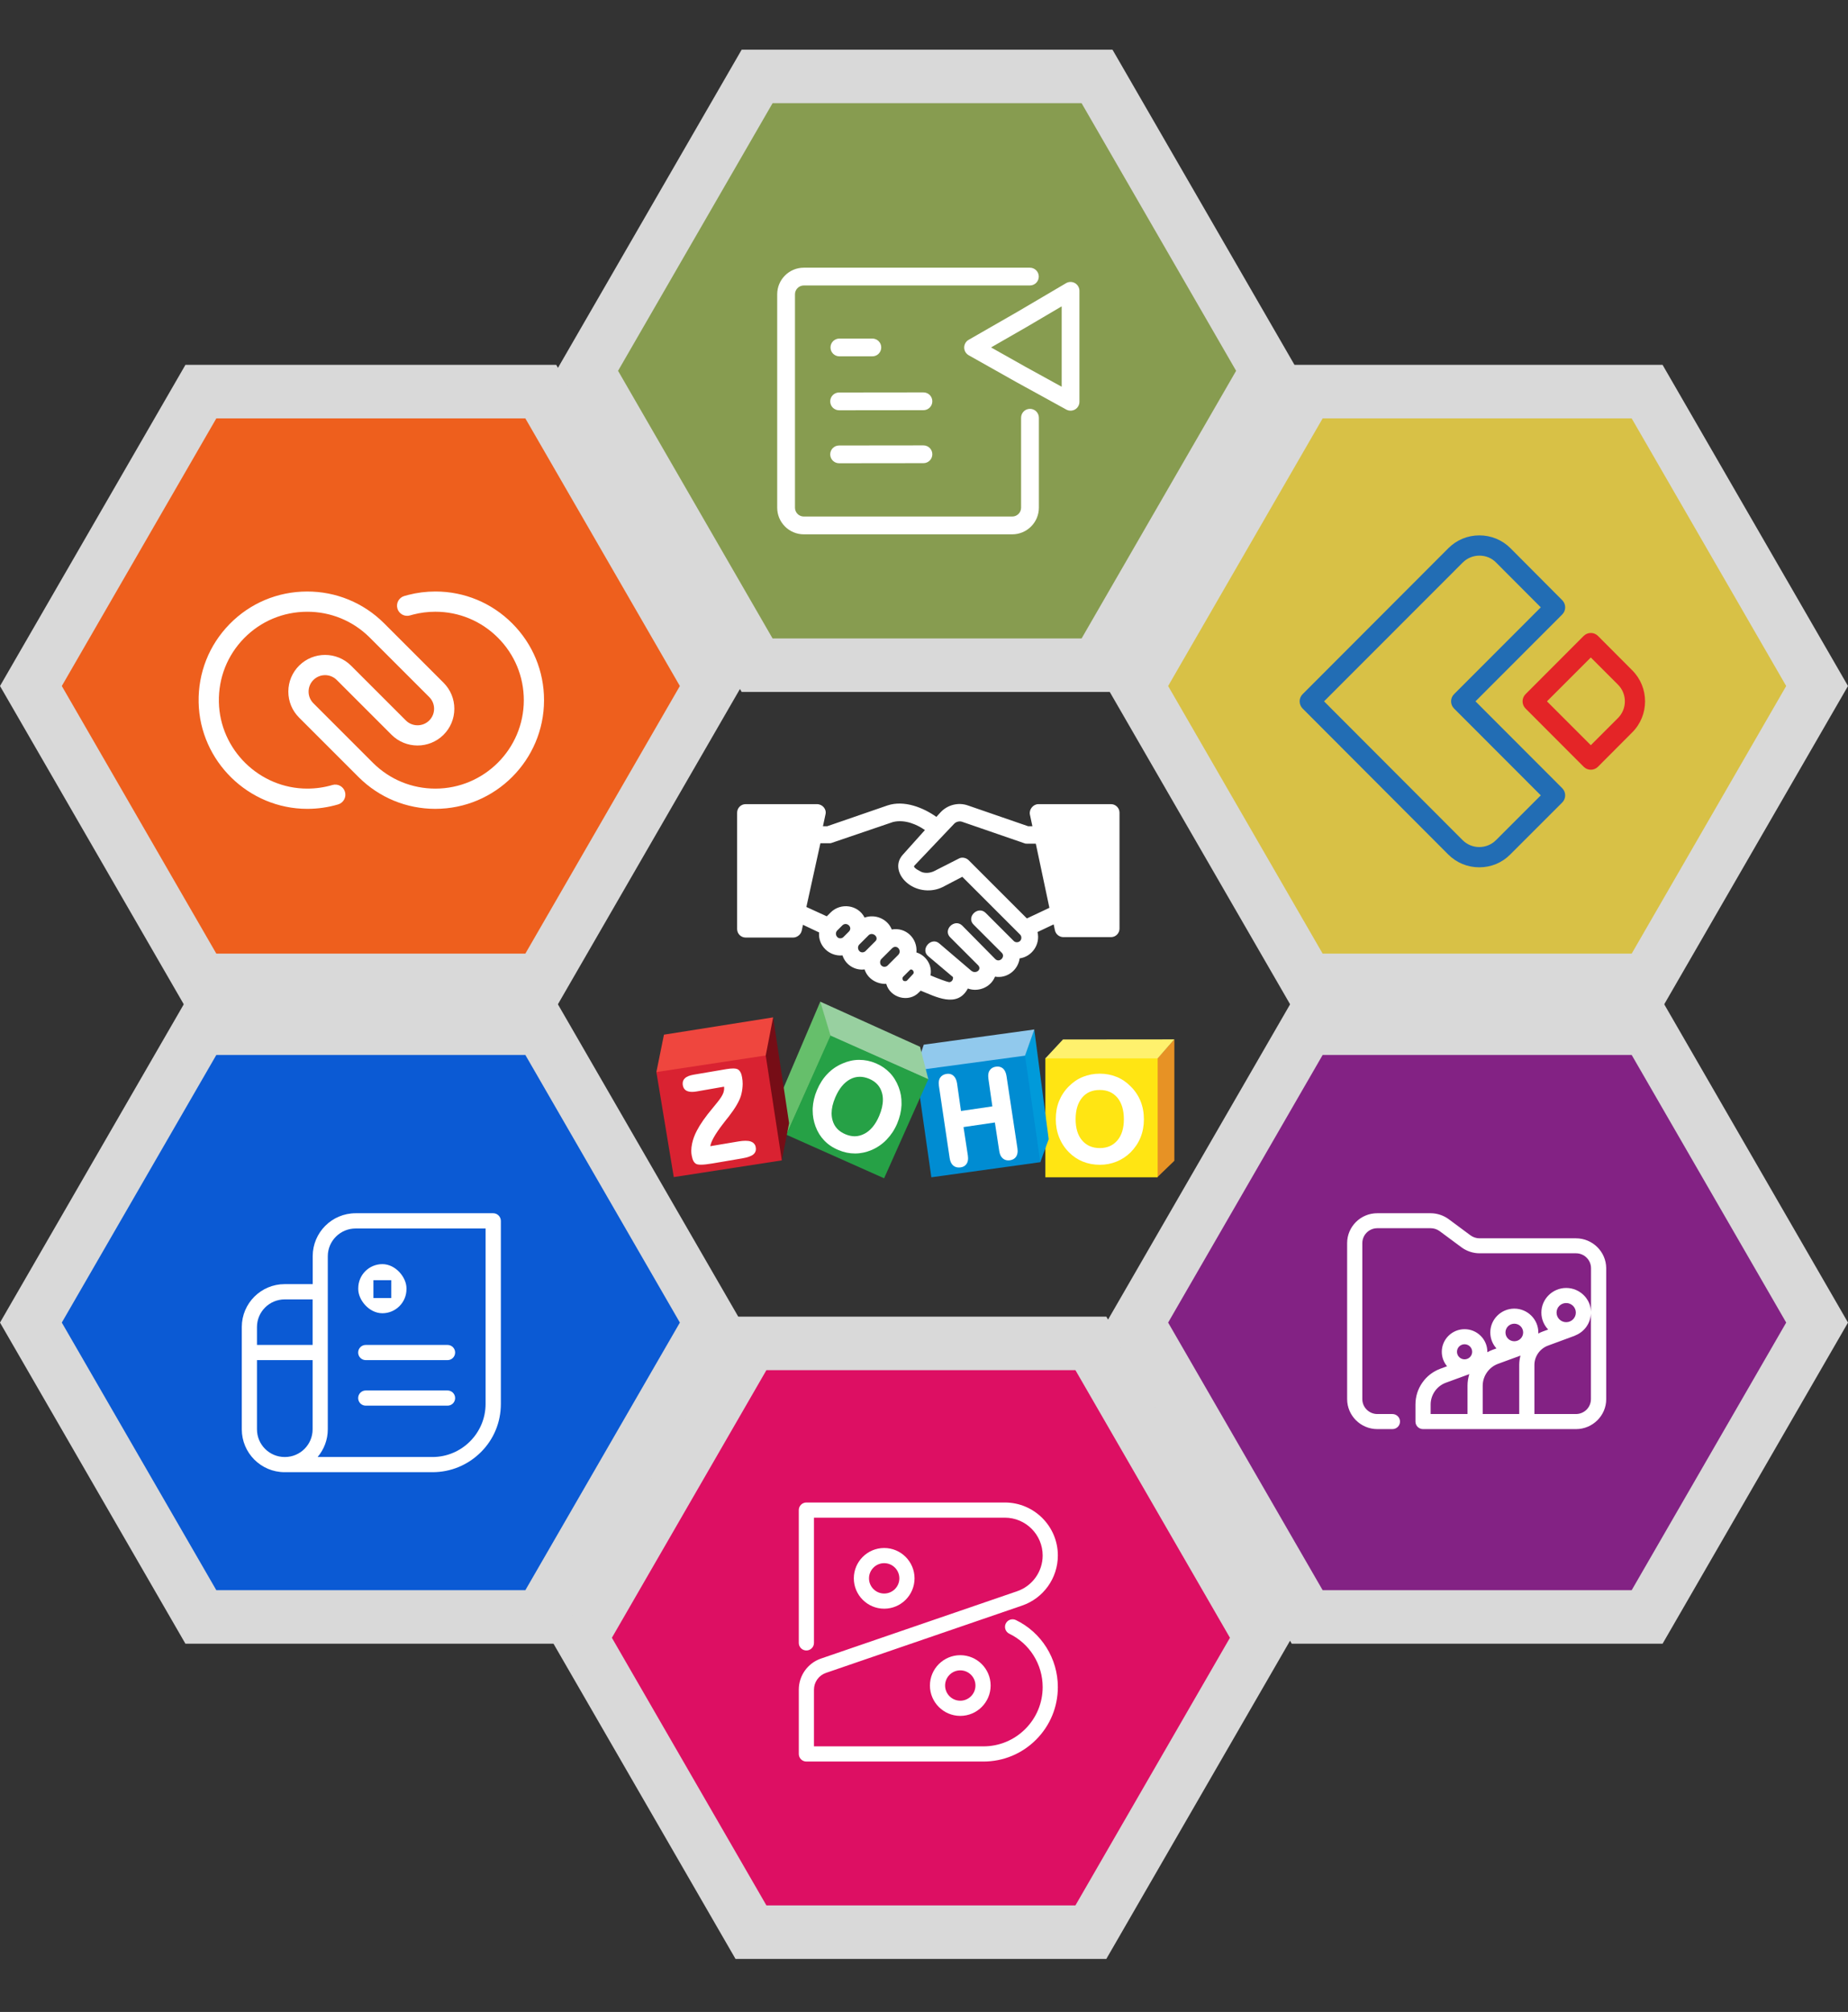
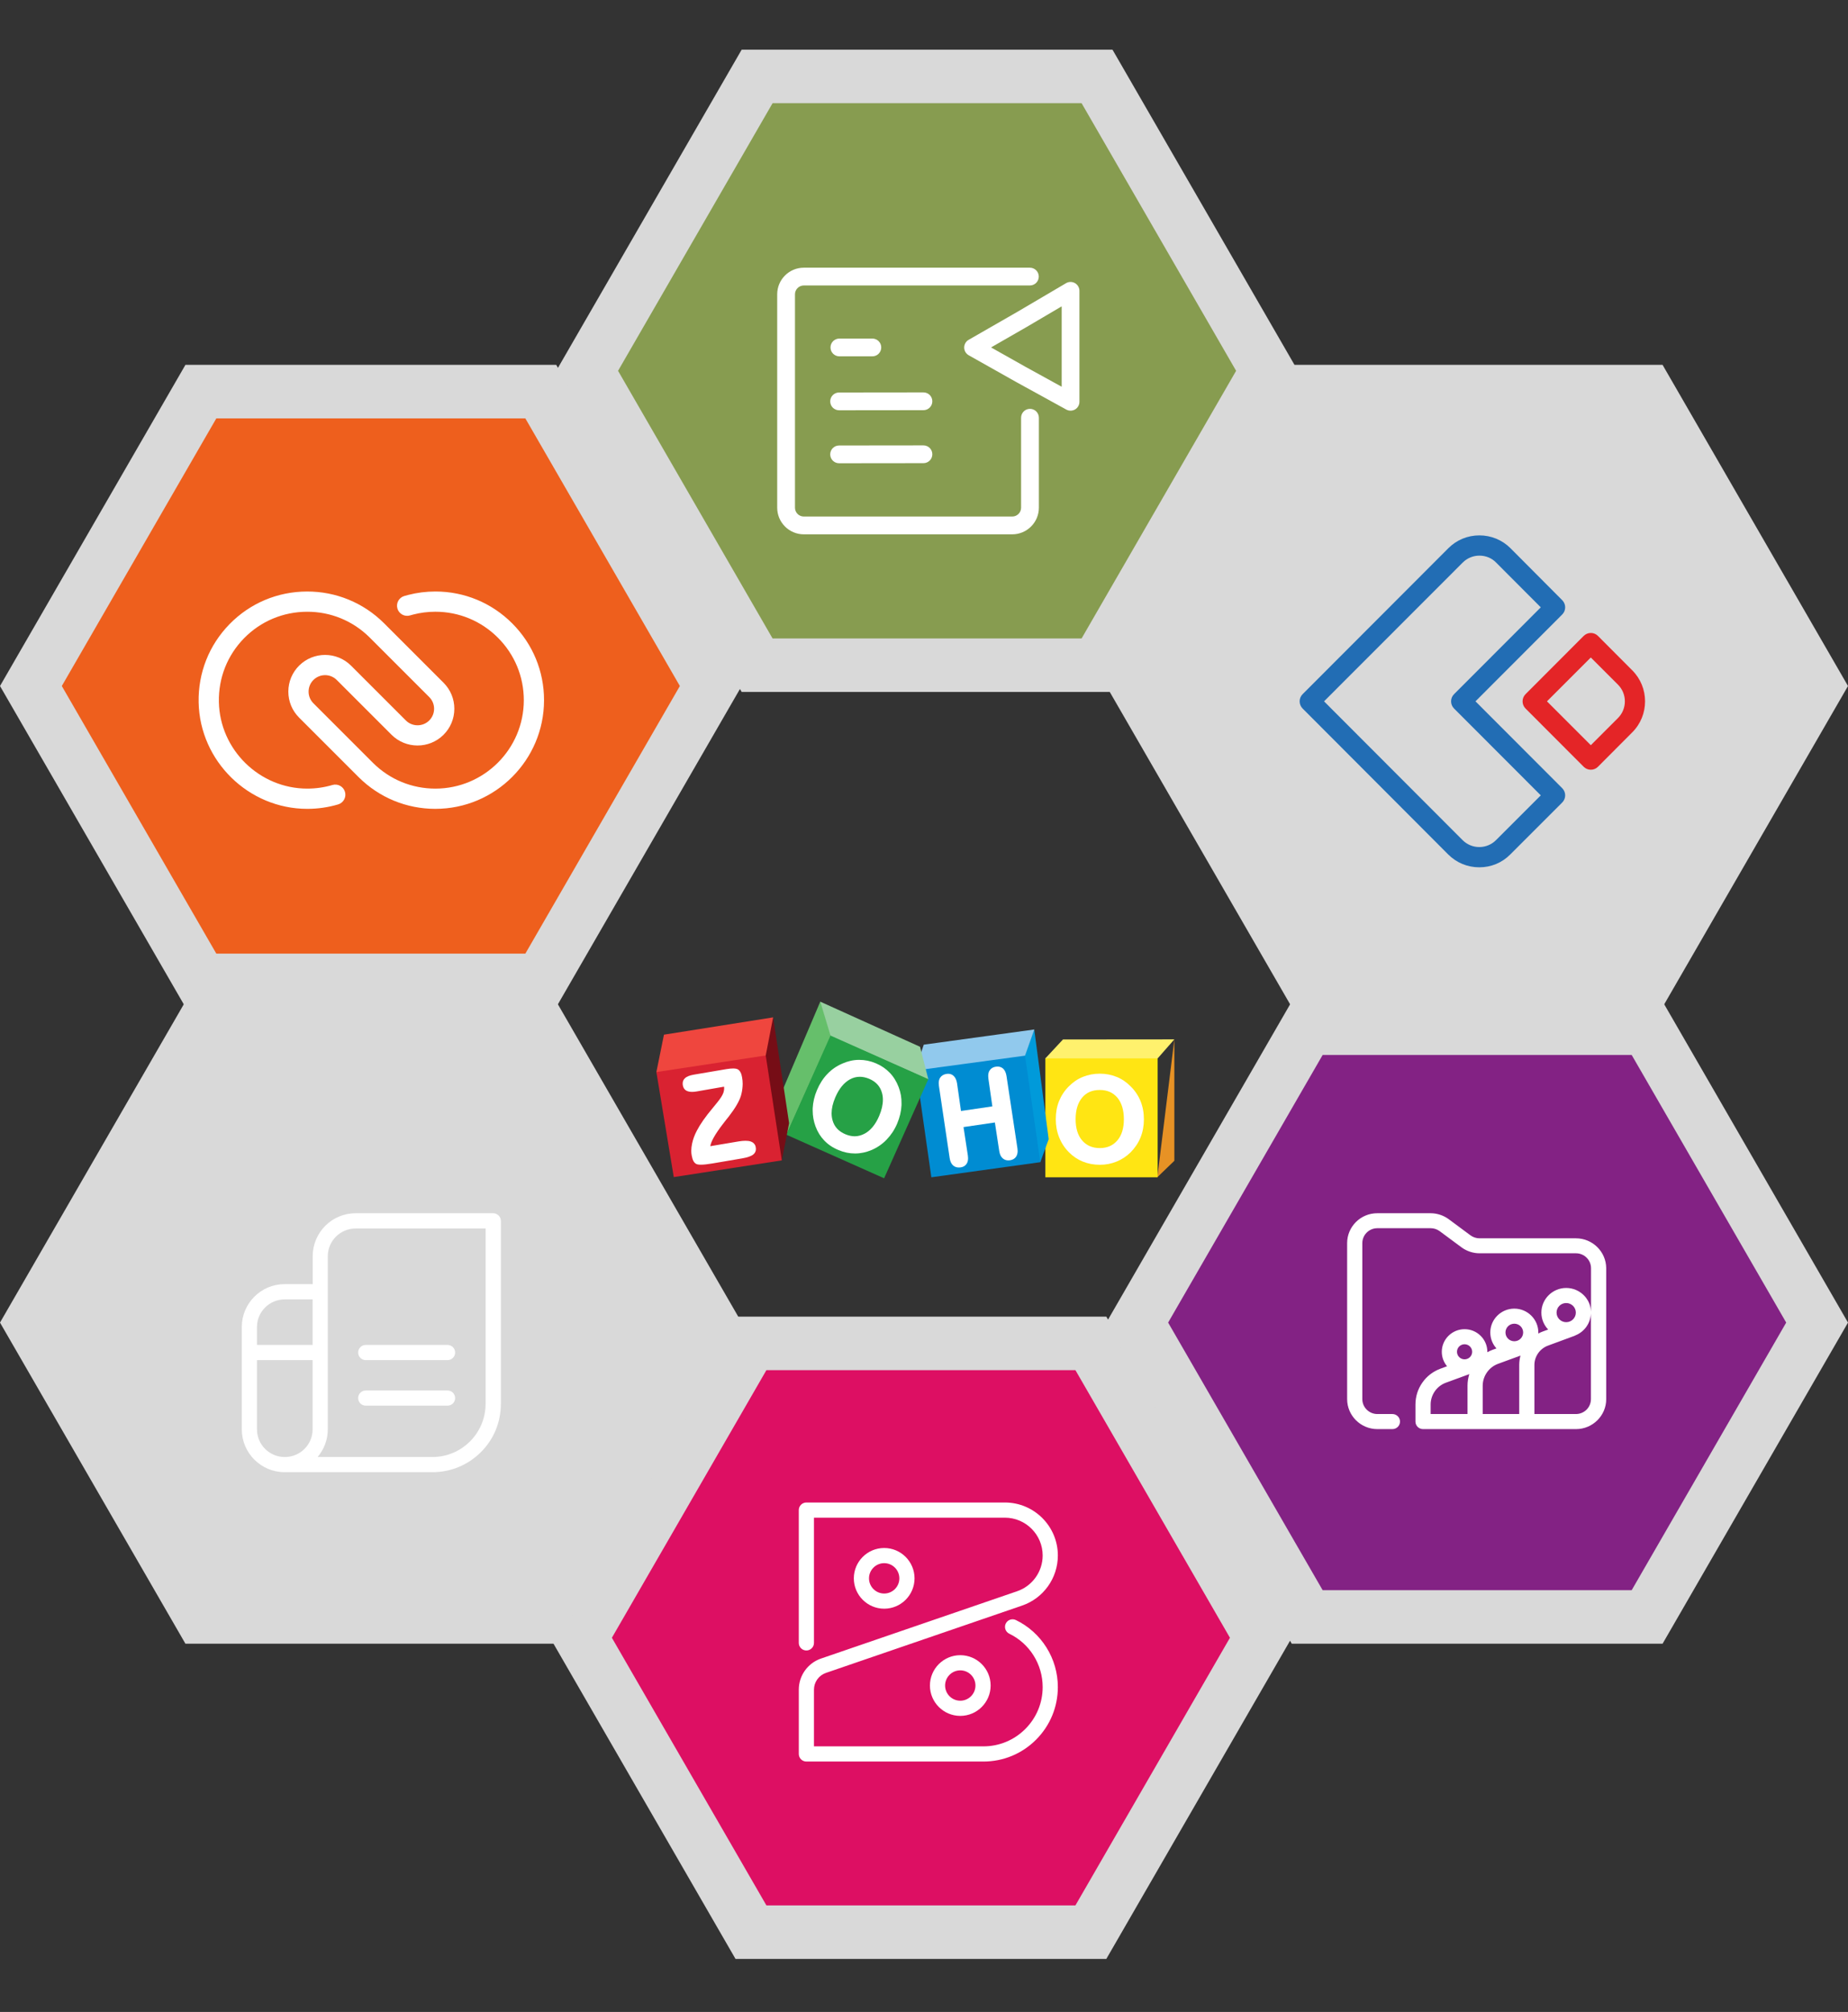
<svg xmlns="http://www.w3.org/2000/svg" width="428" height="466" viewBox="0 0 428 466" fill="none">
  <rect x="0" y="0" width="428" height="466" fill="#333333" stroke="none" />
  <path d="M128.828 85.886L171.771 11.507H257.657L300.601 85.886L257.657 160.266H171.771L128.828 85.886Z" fill="#D9D9D9" />
  <path d="M143.143 85.886L178.929 23.903H250.5L286.286 85.886L250.5 147.869H178.929L143.143 85.886Z" fill="#879C50" />
  <path d="M256.227 158.889L299.17 84.51H385.056L427.999 158.889L385.056 233.269H299.17L256.227 158.889Z" fill="#D9D9D9" />
-   <path d="M270.541 158.89L306.327 96.906H377.899L413.685 158.89L377.899 220.873H306.327L270.541 158.89Z" fill="#D8C146" />
  <path d="M0 158.889L42.943 84.51H128.829L171.772 158.889L128.829 233.269H42.943L0 158.889Z" fill="#D9D9D9" />
  <path d="M14.315 158.889L50.1 96.906H121.672L157.458 158.889L121.672 220.872H50.1L14.315 158.889Z" fill="#EE5F1D" />
  <path d="M299.172 379.331L256.229 453.71H170.343L127.399 379.331L170.343 304.951H256.229L299.172 379.331Z" fill="#D9D9D9" />
  <path d="M284.857 379.331L249.071 441.314H177.5L141.714 379.331L177.5 317.348H249.071L284.857 379.331Z" fill="#DD0F63" />
  <path d="M171.773 306.328L128.83 380.707H42.944L0.001 306.328L42.944 231.948L128.83 231.948L171.773 306.328Z" fill="#D9D9D9" />
-   <path d="M157.459 306.327L121.673 368.311H50.101L14.315 306.327L50.101 244.344L121.673 244.344L157.459 306.327Z" fill="#0B5AD4" />
  <path d="M428 306.328L385.057 380.707H299.171L256.228 306.328L299.171 231.948L385.057 231.948L428 306.328Z" fill="#D9D9D9" />
  <path d="M413.686 306.327L377.9 368.311H306.328L270.542 306.327L306.328 244.344L377.9 244.344L413.686 306.327Z" fill="#832284" />
  <g clip-path="url(#clip0_874_112)">
-     <path d="M271.981 240.733V268.854L268.045 272.652V245.134L271.981 240.733Z" fill="#E79225" />
+     <path d="M271.981 240.733V268.854L268.045 272.652L271.981 240.733Z" fill="#E79225" />
    <path d="M246.184 240.756L242.107 245.134L242.318 245.412L267.881 245.319L268.115 245.134L271.981 240.733L246.184 240.756Z" fill="#FFF16D" />
    <path d="M242.107 245.134H268.115V272.676H242.107V245.134Z" fill="url(#paint0_linear_874_112)" />
    <path d="M264.156 255.048C263.641 253.774 262.868 252.616 261.86 251.62C260.899 250.647 259.822 249.906 258.603 249.419C257.408 248.933 256.12 248.678 254.714 248.678C253.308 248.678 251.996 248.933 250.801 249.419C249.582 249.906 248.505 250.647 247.544 251.62C246.537 252.616 245.787 253.774 245.271 255.048C244.756 256.322 244.521 257.712 244.521 259.241C244.521 260.723 244.779 262.113 245.295 263.41C245.81 264.707 246.56 265.866 247.567 266.885C248.505 267.834 249.582 268.553 250.777 269.039C251.972 269.525 253.308 269.78 254.737 269.78C256.12 269.78 257.408 269.525 258.603 269.039C259.798 268.553 260.899 267.834 261.86 266.885C262.868 265.866 263.641 264.707 264.156 263.433C264.672 262.159 264.929 260.746 264.929 259.264C264.929 257.712 264.672 256.322 264.156 255.048ZM258.791 264.128C257.783 265.31 256.448 265.912 254.714 265.912C252.98 265.912 251.621 265.31 250.613 264.128C249.606 262.947 249.114 261.302 249.114 259.218C249.114 257.086 249.629 255.442 250.613 254.237C251.621 253.033 252.956 252.454 254.714 252.454C256.448 252.454 257.783 253.056 258.791 254.237C259.775 255.442 260.29 257.086 260.29 259.218C260.29 261.302 259.798 262.947 258.791 264.128Z" fill="white" />
    <path d="M239.554 238.439V238.578L242.881 263.85L240.936 269.178L240.679 268.993L237.258 244.763L237.328 244.439L239.46 238.578L239.554 238.439Z" fill="#009ADA" />
    <path d="M213.945 241.96L239.555 238.439L237.399 244.508L237.094 244.833L213.148 248.307L213.266 243.976L213.945 241.96Z" fill="#91C9ED" />
    <path d="M237.399 244.508L240.937 269.178L215.702 272.676L212.305 248.84L213.781 247.705L237.399 244.508Z" fill="url(#paint1_linear_874_112)" />
    <path d="M233.111 249.234C232.993 248.469 232.736 247.89 232.314 247.496C231.962 247.195 231.541 247.033 231.049 247.033C230.932 247.033 230.791 247.033 230.65 247.056C229.994 247.149 229.502 247.45 229.198 247.937C228.963 248.284 228.87 248.724 228.87 249.234C228.87 249.419 228.893 249.628 228.916 249.836L229.83 256.252L222.567 257.318L221.653 250.902C221.536 250.16 221.278 249.581 220.856 249.187C220.505 248.863 220.083 248.701 219.615 248.701C219.497 248.701 219.38 248.701 219.263 248.724C218.584 248.817 218.068 249.118 217.74 249.604C217.506 249.952 217.412 250.392 217.412 250.902C217.412 251.087 217.436 251.295 217.459 251.527L219.943 268.228C220.06 268.993 220.317 269.572 220.786 269.965C221.138 270.267 221.559 270.406 222.075 270.406C222.215 270.406 222.356 270.406 222.497 270.382C223.129 270.29 223.598 269.989 223.902 269.502C224.113 269.155 224.207 268.738 224.207 268.251C224.207 268.066 224.184 267.857 224.16 267.649L223.153 261.047L230.416 259.982L231.424 266.583C231.541 267.348 231.798 267.927 232.244 268.298C232.595 268.599 233.017 268.761 233.509 268.761C233.626 268.761 233.767 268.761 233.907 268.738C234.563 268.645 235.055 268.344 235.36 267.857C235.571 267.51 235.688 267.093 235.688 266.583C235.688 266.398 235.664 266.19 235.641 265.981L233.111 249.234Z" fill="white" />
    <path d="M189.976 232L180.861 253.403L182.103 262.808L182.173 262.785L192.413 240.015L192.366 239.528L190.163 232.301L189.976 232Z" fill="#66BF6B" />
    <path d="M189.977 232L192.343 239.853L192.39 240.015L214.93 249.998L215 249.952L213.079 242.447L189.977 232Z" fill="#98D0A0" />
    <path d="M192.343 239.853L215 249.952L204.761 272.907L182.104 262.808L192.343 239.853Z" fill="url(#paint2_linear_874_112)" />
    <path d="M208.135 251.805C207.643 250.508 206.963 249.396 206.073 248.47C205.182 247.543 204.105 246.802 202.839 246.269C201.574 245.736 200.309 245.481 199.02 245.481H198.95C197.638 245.481 196.349 245.783 195.084 246.339C193.748 246.918 192.6 247.705 191.616 248.748C190.632 249.767 189.835 251.018 189.226 252.454C188.617 253.867 188.289 255.303 188.219 256.716V257.202C188.219 258.453 188.43 259.681 188.875 260.885C189.343 262.159 190.023 263.248 190.913 264.175C191.804 265.101 192.905 265.842 194.217 266.375C195.459 266.908 196.724 267.163 198.013 267.163H198.036C199.325 267.163 200.613 266.885 201.879 266.352C203.214 265.773 204.386 264.962 205.37 263.92C206.354 262.901 207.174 261.673 207.783 260.237C208.392 258.801 208.72 257.388 208.791 255.975V255.558C208.814 254.284 208.603 253.033 208.135 251.805ZM203.613 258.476C202.769 260.468 201.621 261.835 200.239 262.576C199.489 262.97 198.716 263.179 197.942 263.179C197.263 263.179 196.537 263.016 195.81 262.715C194.217 262.044 193.233 260.978 192.811 259.449C192.671 258.94 192.6 258.407 192.6 257.851C192.6 256.739 192.881 255.511 193.444 254.191C194.311 252.153 195.459 250.763 196.841 249.998C197.591 249.581 198.364 249.396 199.137 249.396C199.84 249.396 200.543 249.558 201.293 249.859C202.863 250.531 203.847 251.597 204.269 253.126C204.409 253.612 204.48 254.145 204.48 254.701C204.48 255.859 204.198 257.11 203.613 258.476Z" fill="white" />
    <path d="M179.056 235.637L182.758 260.144L181.071 268.761L180.837 268.46L177.229 244.786V244.323L178.822 236.054L179.056 235.637Z" fill="#760D16" />
    <path d="M152.018 248.307L153.775 239.644L179.056 235.637L177.346 244.462V245.041L152.322 248.539L152.018 248.307Z" fill="#EF463E" />
    <path d="M177.346 244.462L181.071 268.761L156.048 272.629L152.018 248.307L177.346 244.462Z" fill="url(#paint3_linear_874_112)" />
    <path d="M174.651 264.893C174.464 264.661 174.183 264.499 173.855 264.383C173.527 264.267 173.128 264.221 172.636 264.221C172.191 264.221 171.676 264.267 171.113 264.36L164.506 265.472C164.576 264.962 164.834 264.313 165.279 263.503C165.771 262.599 166.521 261.511 167.482 260.26C167.81 259.82 168.067 259.495 168.255 259.264C168.372 259.102 168.559 258.893 168.794 258.592C170.317 256.623 171.23 255.025 171.605 253.774C171.816 253.056 171.933 252.338 171.98 251.62C172.004 251.411 172.004 251.226 172.004 251.041C172.004 250.531 171.957 250.021 171.863 249.512C171.793 249.049 171.676 248.678 171.512 248.377C171.348 248.076 171.16 247.844 170.926 247.705C170.668 247.543 170.27 247.473 169.778 247.473C169.379 247.473 168.887 247.52 168.302 247.612L160.663 248.91C159.75 249.072 159.047 249.326 158.625 249.743C158.273 250.068 158.109 250.485 158.109 250.948C158.109 251.064 158.109 251.203 158.133 251.342C158.25 251.99 158.578 252.454 159.117 252.685C159.445 252.824 159.82 252.894 160.288 252.894C160.593 252.894 160.944 252.871 161.319 252.801L167.692 251.689C167.692 251.805 167.716 251.921 167.716 252.014C167.716 252.407 167.646 252.801 167.505 253.172C167.318 253.704 166.849 254.446 166.076 255.395C165.865 255.65 165.537 256.067 165.092 256.6C163.358 258.662 162.139 260.422 161.39 261.881C160.851 262.901 160.499 263.873 160.288 264.869C160.171 265.449 160.101 265.981 160.101 266.514C160.101 266.885 160.124 267.255 160.195 267.603C160.288 268.112 160.406 268.529 160.57 268.854C160.734 269.178 160.968 269.433 161.226 269.572C161.483 269.711 161.835 269.757 162.35 269.757C162.983 269.757 163.85 269.664 164.951 269.479L171.887 268.298C173.105 268.089 173.972 267.788 174.464 267.394C174.862 267.07 175.073 266.63 175.073 266.12C175.073 265.981 175.05 265.842 175.026 265.703C174.979 265.402 174.862 265.124 174.651 264.893Z" fill="white" />
  </g>
-   <path d="M172.687 217.15H183.708C184.593 217.15 185.479 216.461 185.676 215.576L185.971 214.198L189.711 215.969C189.415 219.02 192.072 221.579 195.123 221.283C195.812 223.448 197.976 224.826 200.24 224.53C200.929 226.695 203.093 227.974 205.258 227.876C206.144 231.123 210.474 232.304 212.835 229.844L213.229 229.451C216.673 230.828 221.691 233.583 224.151 228.958C226.611 229.844 229.465 228.663 230.448 226.204C233.203 226.696 235.762 224.727 236.156 221.972C239.009 221.579 240.978 218.725 240.289 215.872L244.028 214.1L244.323 215.478C244.52 216.364 245.308 217.053 246.292 217.053L257.312 217.052C258.394 217.052 259.28 216.166 259.28 215.084L259.279 188.221C259.279 187.138 258.393 186.252 257.311 186.252H240.485C239.304 186.252 238.321 187.433 238.517 188.613L239.107 191.368H238.123L224.151 186.547C221.888 185.759 219.427 186.448 217.853 188.121L216.869 189.204C213.819 187.039 209.391 185.268 205.553 186.547L191.581 191.369H190.596L191.187 188.614C191.482 187.433 190.498 186.253 189.219 186.253L172.687 186.252C171.604 186.252 170.719 187.138 170.719 188.22V215.181C170.72 216.264 171.605 217.149 172.687 217.149L172.687 217.15ZM196.599 215.773L195.32 217.052C195.025 217.347 194.435 217.446 194.041 217.15C193.549 216.757 193.45 216.068 193.844 215.576L195.124 214.296C196.107 213.411 197.583 214.789 196.599 215.773ZM202.7 218.036L200.437 220.299C200.142 220.594 199.552 220.693 199.158 220.398C198.666 220.004 198.567 219.315 198.961 218.823L201.224 216.56C202.208 215.773 203.684 217.15 202.7 218.036ZM208.013 221.185L205.554 223.645C205.258 223.94 204.668 224.038 204.274 223.743C203.782 223.448 203.684 222.66 204.077 222.168L206.636 219.61C207.718 218.627 208.998 220.201 208.013 221.185ZM211.458 225.613L210.08 227.089C209.883 227.286 209.588 227.286 209.293 227.188C209.391 227.286 209.391 227.188 209.293 227.188C209.194 227.188 209.194 227.089 209.293 227.188C208.998 226.991 208.899 226.499 209.194 226.203L210.671 224.727C211.163 224.137 211.949 225.121 211.458 225.613ZM220.904 190.879C221.396 190.288 222.282 190.091 222.97 190.386L237.238 195.307C237.435 195.405 237.631 195.405 237.828 195.405H239.894L243.043 210.263L237.828 212.723L224.346 199.242C223.756 198.651 222.772 198.455 222.084 198.848L216.278 201.8C215.392 202.194 214.408 202.292 213.523 201.997C213.326 201.898 211.358 201.013 211.751 200.521L220.904 190.879ZM190.006 195.307H192.072C192.268 195.307 192.465 195.307 192.662 195.208L206.831 190.386C209.685 189.697 212.539 191.075 214.211 192.256L209.095 197.963C207.127 200.128 208.111 202.982 210.276 204.654C212.539 206.426 215.787 206.72 218.345 205.442L222.871 203.08L236.253 216.462C236.647 216.856 236.647 217.545 236.253 217.939C236.45 217.742 236.352 217.84 236.253 217.939C236.155 218.037 236.057 218.135 236.253 217.939C235.86 218.332 235.171 218.332 234.777 217.939L228.283 211.444C226.511 209.673 223.658 212.429 225.528 214.199L232.022 220.693C232.908 221.579 231.53 223.055 230.546 222.17L222.872 214.396C221.1 212.625 218.247 215.38 220.117 217.151L226.513 223.547C227.497 224.532 226.021 225.712 224.938 224.827L217.559 218.53C215.689 216.857 213.032 219.908 215 221.481L220.708 226.303C220.806 226.894 220.413 227.484 219.822 227.484C219.232 227.386 217.362 226.697 215.493 225.91C215.985 223.647 214.508 221.285 212.245 220.596C212.541 217.349 209.786 214.691 206.538 215.282C205.554 212.822 202.7 211.641 200.241 212.527C198.764 209.575 194.73 208.985 192.369 211.346L191.483 212.232L186.759 210.067L190.006 195.307Z" fill="white" />
  <path d="M114.221 281H82.37C76.869 281 72.422 285.467 72.422 290.948V297.422H65.928C60.447 297.422 56 301.869 56 307.35V331.052C56 336.533 60.447 340.979 65.928 340.979H100.178C104.397 340.979 108.368 339.325 111.367 336.346C114.366 333.368 116 329.397 116 325.157V282.758C115.979 281.786 115.193 281 114.221 281ZM65.928 300.959H72.401V311.507H59.516V307.35C59.516 303.834 62.391 300.959 65.928 300.959ZM65.969 337.463H65.928C62.391 337.463 59.516 334.588 59.516 331.052V315.023H72.401V331.052C72.401 334.588 69.526 337.463 65.99 337.463H65.969ZM112.463 325.157C112.463 331.941 106.941 337.463 100.157 337.463H73.559C75.028 335.726 75.917 333.492 75.917 331.052V290.969C75.917 287.412 78.813 284.537 82.35 284.537H112.463V325.157Z" fill="white" />
  <path d="M84.707 315.023H103.652C104.625 315.023 105.41 314.237 105.41 313.265C105.41 312.293 104.625 311.507 103.652 311.507H84.707C83.735 311.507 82.949 312.293 82.949 313.265C82.949 314.237 83.735 315.023 84.707 315.023ZM84.707 325.571H103.652C104.625 325.571 105.41 324.785 105.41 323.813C105.41 322.841 104.625 322.055 103.652 322.055H84.707C83.735 322.055 82.949 322.841 82.949 323.813C82.949 324.785 83.735 325.571 84.707 325.571Z" fill="white" />
-   <rect x="82.971" y="292.789" width="11.169" height="11.375" rx="5.584" fill="white" />
-   <rect x="86.486" y="296.512" width="4.136" height="4.136" fill="#0B5AD4" />
  <path d="M364.989 286.811H342.651C341.907 286.811 341.183 286.565 340.583 286.134L335.516 282.376C334.316 281.493 332.827 281 331.338 281H318.991C315.144 280.98 312 284.101 312 287.92V324.06C312 327.879 315.144 331 318.991 331H322.486C323.458 331 324.244 330.22 324.244 329.255C324.244 328.29 323.458 327.509 322.486 327.509H318.991C317.088 327.509 315.516 325.969 315.516 324.06V287.92C315.516 286.031 317.067 284.47 318.991 284.47H331.359C332.103 284.47 332.827 284.717 333.427 285.148L338.494 288.906C339.694 289.789 341.183 290.281 342.672 290.281H365.009C366.912 290.281 368.484 291.821 368.484 293.731V303.793C368.36 300.754 365.837 298.31 362.734 298.31C359.57 298.31 356.984 300.877 356.984 304.019C356.984 305.538 357.584 306.914 358.556 307.94L357.315 308.392C356.964 308.515 356.612 308.68 356.281 308.865C356.281 308.782 356.281 308.7 356.281 308.618C356.281 305.579 353.779 303.095 350.718 303.095C347.657 303.095 345.154 305.579 345.154 308.618C345.154 310.035 345.692 311.329 346.581 312.314L345.713 312.622C345.278 312.786 344.865 312.971 344.472 313.197C344.472 313.156 344.472 313.136 344.472 313.094C344.472 310.22 342.114 307.858 339.198 307.858C336.302 307.858 333.923 310.199 333.923 313.094C333.923 314.368 334.378 315.538 335.144 316.442L333.634 316.996C331.917 317.632 330.449 318.741 329.415 320.24C328.36 321.739 327.822 323.485 327.822 325.312V329.255C327.822 330.22 328.608 331 329.58 331H365.009C368.856 331 372 327.879 372 324.08V293.731C371.979 289.912 368.836 286.811 364.989 286.811ZM362.734 301.801C363.954 301.801 364.968 302.787 364.968 304.019C364.968 305.23 363.975 306.236 362.734 306.236C361.514 306.236 360.501 305.251 360.501 304.019C360.501 302.787 361.493 301.801 362.734 301.801ZM350.718 306.585C351.855 306.585 352.765 307.489 352.765 308.618C352.765 309.747 351.855 310.651 350.718 310.651C349.58 310.651 348.67 309.747 348.67 308.618C348.67 307.489 349.58 306.585 350.718 306.585ZM346.933 315.887L352.145 313.977C351.959 314.676 351.855 315.415 351.855 316.154V327.509H343.396V320.918C343.417 318.7 344.823 316.667 346.933 315.887ZM339.198 311.349C340.17 311.349 340.956 312.129 340.956 313.094C340.956 314.06 340.17 314.84 339.198 314.84C338.225 314.84 337.44 314.06 337.44 313.094C337.44 312.129 338.225 311.349 339.198 311.349ZM334.854 320.261L340.294 318.269C340.025 319.131 339.88 320.014 339.88 320.918V327.509H331.338V325.312C331.338 323.074 332.745 321.041 334.854 320.261ZM364.989 327.509H355.371V316.154C355.371 314.162 356.633 312.355 358.536 311.657L364.658 309.398C364.74 309.357 364.823 309.316 364.906 309.275C366.933 308.454 368.36 306.503 368.463 304.224V324.039C368.463 325.969 366.912 327.509 364.989 327.509Z" fill="white" />
  <path d="M342.607 200.882C339.875 200.882 337.337 199.833 335.405 197.901L301.683 164.097C300.772 163.186 300.772 161.696 301.683 160.785L335.432 126.98C337.364 125.049 339.903 124 342.635 124C345.339 124 347.906 125.049 349.837 126.98L361.814 139.012C362.725 139.923 362.725 141.413 361.814 142.324L341.724 162.441L361.814 182.558C362.725 183.469 362.725 184.959 361.814 185.87L349.782 197.901C347.878 199.833 345.339 200.882 342.607 200.882ZM306.65 162.441L338.744 194.59C339.765 195.611 341.145 196.19 342.607 196.19C344.07 196.19 345.45 195.611 346.471 194.59L356.847 184.214L336.757 164.097C335.846 163.186 335.846 161.696 336.757 160.785L356.847 140.668L346.498 130.292C345.477 129.243 344.098 128.691 342.635 128.691C341.172 128.691 339.793 129.271 338.772 130.292L306.65 162.441Z" fill="#226DB4" />
  <path d="M368.436 178.281C367.802 178.281 367.222 178.033 366.781 177.591L353.314 164.097C352.403 163.186 352.403 161.696 353.314 160.785L366.781 147.291C367.222 146.849 367.829 146.601 368.436 146.601C369.071 146.601 369.65 146.849 370.092 147.291L378.04 155.266C381.986 159.212 381.986 165.67 378.04 169.616L370.092 177.591C369.65 178.033 369.071 178.281 368.436 178.281ZM358.281 162.441L368.436 172.596L374.728 166.304C376.853 164.18 376.853 160.702 374.728 158.578L368.436 152.286L358.281 162.441Z" fill="#E42527" />
  <path d="M100.833 187.342C94.16 187.342 87.873 184.757 83.131 180.065L69.271 166.206C67.658 164.592 66.772 162.446 66.78 160.164C66.789 157.883 67.685 155.742 69.307 154.139C72.623 150.862 78.005 150.879 81.302 154.175L93.994 166.868C95.481 168.355 97.906 168.36 99.398 166.882C100.13 166.159 100.532 165.196 100.535 164.167C100.538 163.141 100.141 162.173 99.412 161.447L85.572 147.607C81.705 143.781 76.568 141.673 71.123 141.69C65.567 141.703 60.38 143.886 56.518 147.833C52.651 151.786 50.582 157.025 50.692 162.584C50.91 173.648 60.096 182.653 71.169 182.653C73.15 182.653 75.106 182.371 76.985 181.817C78.226 181.45 79.531 182.159 79.895 183.4C80.262 184.642 79.553 185.946 78.311 186.313C76.002 186.995 73.6 187.342 71.169 187.342C57.561 187.342 46.273 176.277 46.005 162.677C45.87 155.85 48.413 149.414 53.166 144.556C57.917 139.701 64.289 137.017 71.111 137.003C77.774 136.986 84.116 139.571 88.874 144.28L102.728 158.134C104.342 159.75 105.23 161.897 105.225 164.181C105.219 166.465 104.32 168.608 102.698 170.214C99.376 173.499 93.986 173.486 90.681 170.181L77.989 157.488C76.507 156.007 74.094 156.001 72.604 157.472C71.876 158.192 71.473 159.152 71.47 160.178C71.467 161.201 71.865 162.167 72.587 162.89L86.433 176.738C90.287 180.551 95.404 182.655 100.833 182.655C112.116 182.655 121.305 173.477 121.316 162.195C121.321 156.727 119.192 151.579 115.319 147.701C111.445 143.822 106.301 141.687 100.833 141.687C99.09 141.687 97.36 141.905 95.688 142.338C95.445 142.401 95.203 142.468 94.963 142.539C93.721 142.909 92.416 142.203 92.047 140.964C91.677 139.723 92.383 138.418 93.622 138.048C93.917 137.96 94.215 137.877 94.513 137.8C96.565 137.27 98.692 137 100.83 137C107.55 137 113.873 139.623 118.632 144.388C123.39 149.152 126.008 155.477 126 162.197C125.986 176.062 114.692 187.34 100.83 187.34L100.833 187.342Z" fill="white" />
  <path d="M202.037 82.534H194.405C193.265 82.534 192.346 81.614 192.346 80.475C192.346 79.336 193.265 78.416 194.405 78.416H202.037C203.177 78.416 204.096 79.336 204.096 80.475C204.096 81.614 203.177 82.534 202.037 82.534Z" fill="white" />
  <path d="M234.441 123.757H186.162C182.766 123.757 180 120.991 180 117.594V68.162C180 64.766 182.766 62 186.162 62H238.523C239.662 62 240.582 62.92 240.582 64.059C240.582 65.198 239.662 66.118 238.523 66.118H186.162C185.038 66.118 184.118 67.038 184.118 68.162V117.592C184.118 118.717 185.038 119.637 186.162 119.637H234.441C235.566 119.637 236.486 118.717 236.486 117.592V96.754C236.486 95.615 237.406 94.695 238.545 94.695C239.684 94.695 240.604 95.615 240.604 96.754V117.592C240.604 120.991 237.838 123.757 234.441 123.757Z" fill="white" />
  <path d="M194.338 95.026C193.199 95.026 192.279 94.106 192.279 92.967C192.279 91.827 193.199 90.908 194.338 90.908L213.871 90.886C215.01 90.886 215.93 91.806 215.93 92.945C215.93 94.084 215.01 95.004 213.871 95.004L194.338 95.026Z" fill="white" />
  <path d="M194.338 107.297C193.199 107.297 192.279 106.377 192.279 105.238C192.279 104.099 193.199 103.179 194.338 103.179L213.871 103.157C215.01 103.157 215.93 104.077 215.93 105.216C215.93 106.356 215.01 107.275 213.871 107.275L194.338 107.297Z" fill="white" />
  <path d="M247.947 95.115C247.604 95.115 247.261 95.033 246.952 94.862L235.525 88.574C235.518 88.574 235.511 88.566 235.504 88.566L224.357 82.286C223.712 81.921 223.314 81.243 223.307 80.502C223.307 79.761 223.698 79.075 224.337 78.711L235.757 72.15L246.897 65.589C247.534 65.213 248.323 65.213 248.963 65.575C249.6 65.939 249.999 66.625 249.999 67.359V93.063C249.999 93.79 249.615 94.463 248.99 94.835C248.673 95.018 248.311 95.115 247.947 95.115ZM237.522 84.97L245.888 89.575V70.955L237.843 75.691C237.835 75.698 237.828 75.698 237.821 75.706L229.529 80.468L237.522 84.97Z" fill="white" />
  <path d="M227.747 407.998H186.761C186.294 407.998 185.847 407.813 185.517 407.483C185.187 407.153 185.002 406.706 185.002 406.239V391.347C185.002 388.095 187.069 385.199 190.145 384.144L235.57 368.552C239.106 367.338 241.483 364.009 241.483 360.271C241.483 355.442 237.554 351.515 232.727 351.515H188.517V380.515C188.517 381.485 187.731 382.273 186.759 382.273C185.786 382.273 185 381.487 185 380.515V349.759C185 349.292 185.185 348.845 185.515 348.515C185.845 348.185 186.292 348 186.759 348H232.729C239.497 348 245 353.505 245 360.271C245 365.511 241.669 370.176 236.712 371.877L191.287 387.468C190.479 387.746 189.777 388.269 189.281 388.964C188.784 389.66 188.517 390.493 188.517 391.347V404.481H227.745C231.416 404.481 234.864 403.051 237.459 400.457C240.053 397.862 241.483 394.414 241.483 390.743C241.483 388.147 240.75 385.612 239.366 383.417C238.001 381.248 236.054 379.504 233.747 378.386C233.54 378.285 233.354 378.144 233.201 377.972C233.048 377.799 232.93 377.598 232.854 377.38C232.779 377.162 232.747 376.931 232.761 376.701C232.774 376.471 232.833 376.245 232.934 376.038C233.035 375.83 233.176 375.644 233.348 375.491C233.521 375.338 233.722 375.22 233.94 375.145C234.158 375.069 234.389 375.037 234.619 375.051C234.849 375.065 235.075 375.124 235.282 375.225C238.179 376.629 240.618 378.814 242.339 381.545C244.078 384.299 245 387.489 244.998 390.745C244.998 395.353 243.204 399.687 239.944 402.946C236.689 406.202 232.355 407.998 227.747 407.998Z" fill="white" />
  <path d="M204.778 372.597C200.901 372.597 197.748 369.444 197.748 365.567C197.748 361.69 200.901 358.537 204.778 358.537C208.655 358.537 211.808 361.69 211.808 365.567C211.808 369.444 208.655 372.597 204.778 372.597ZM204.778 362.052C202.84 362.052 201.263 363.628 201.263 365.567C201.263 367.506 202.84 369.082 204.778 369.082C206.717 369.082 208.293 367.506 208.293 365.567C208.293 363.628 206.717 362.052 204.778 362.052ZM222.403 397.424C218.526 397.424 215.373 394.271 215.373 390.394C215.373 386.517 218.526 383.364 222.403 383.364C226.28 383.364 229.433 386.517 229.433 390.394C229.433 394.271 226.28 397.424 222.403 397.424ZM222.403 386.877C220.465 386.877 218.888 388.453 218.888 390.392C218.888 392.33 220.465 393.907 222.403 393.907C224.342 393.907 225.918 392.33 225.918 390.392C225.918 388.453 224.342 386.877 222.403 386.877Z" fill="white" />
  <defs>
    <linearGradient id="paint0_linear_874_112" x1="1542.4" y1="284.546" x2="1542.4" y2="2916.17" gradientUnits="userSpaceOnUse">
      <stop offset="0.006" stop-color="#FFE513" />
      <stop offset="1" stop-color="#FDB924" />
    </linearGradient>
    <linearGradient id="paint1_linear_874_112" x1="341.493" y1="624.597" x2="2917.78" y2="2738.08" gradientUnits="userSpaceOnUse">
      <stop offset="0.006" stop-color="#008CD2" />
      <stop offset="1" stop-color="#00649D" />
    </linearGradient>
    <linearGradient id="paint2_linear_874_112" x1="1826.99" y1="1158.08" x2="1826.99" y2="3463.65" gradientUnits="userSpaceOnUse">
      <stop stop-color="#26A146" />
      <stop offset="1" stop-color="#008A52" />
    </linearGradient>
    <linearGradient id="paint3_linear_874_112" x1="1422.66" y1="475.659" x2="1800.36" y2="2873.3" gradientUnits="userSpaceOnUse">
      <stop stop-color="#D92231" />
      <stop offset="1" stop-color="#BA2234" />
    </linearGradient>
    <clipPath id="clip0_874_112">
      <rect width="120" height="41" fill="white" transform="translate(152 232)" />
    </clipPath>
  </defs>
</svg>